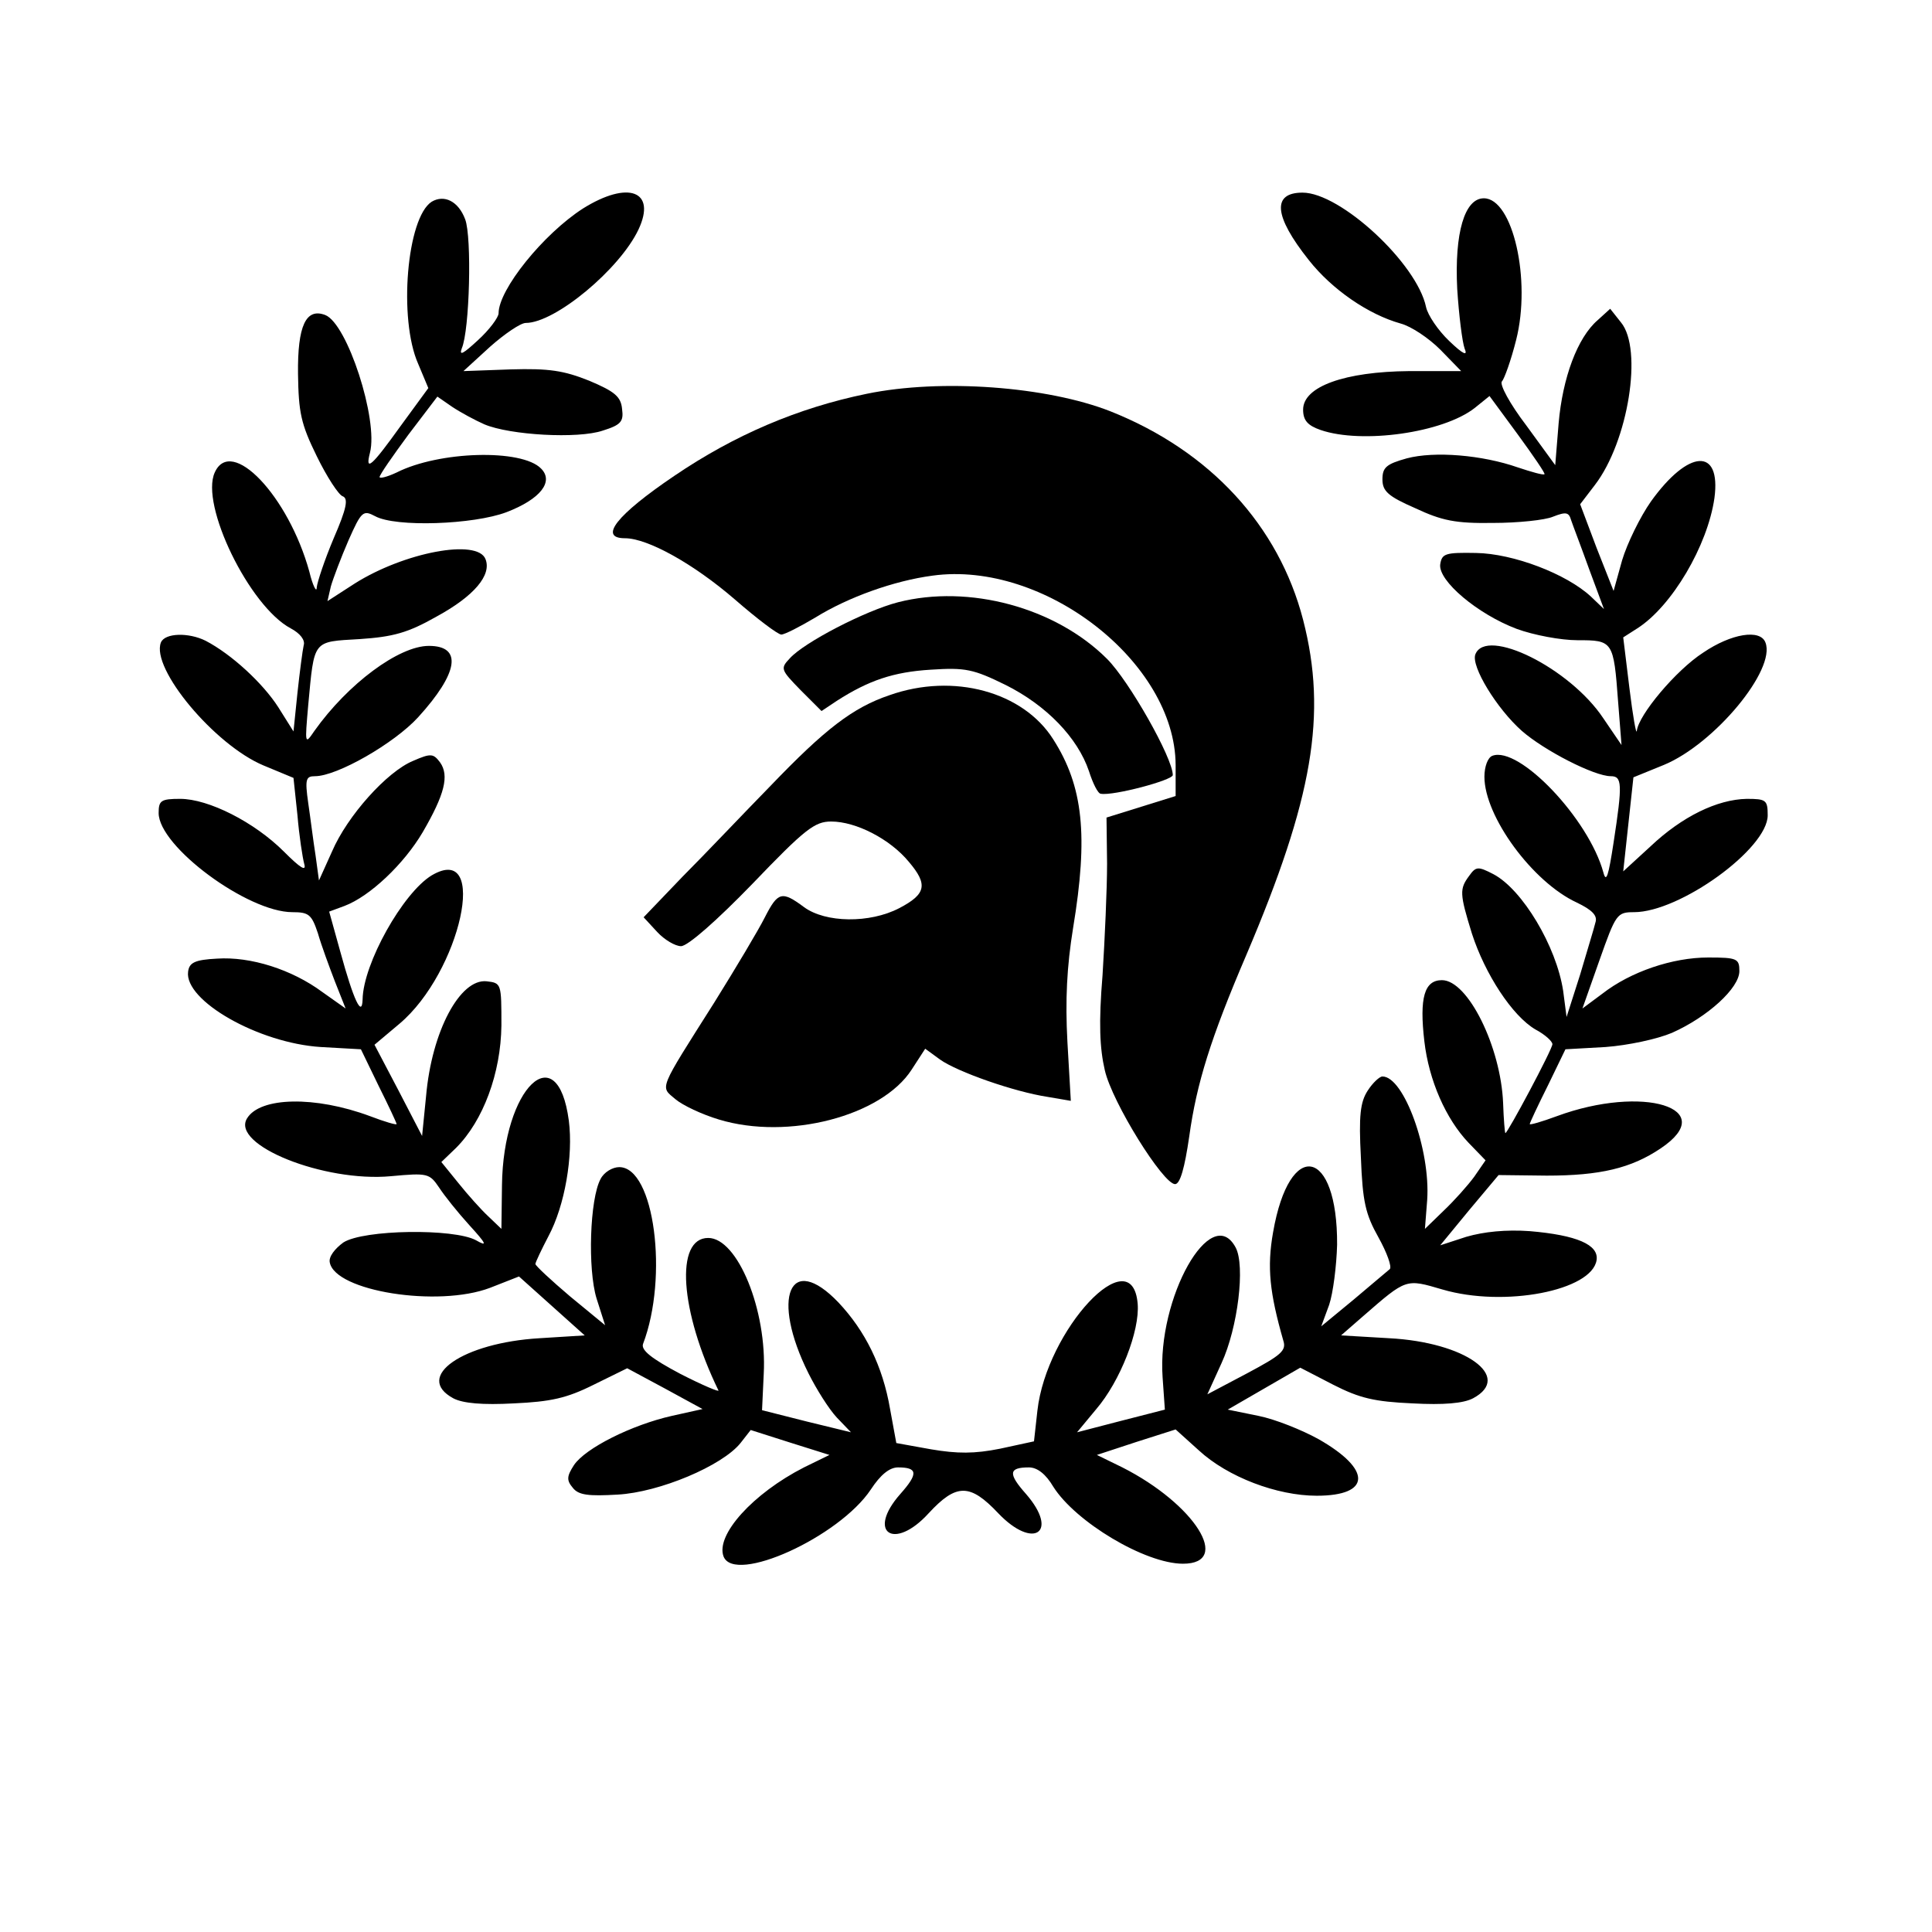
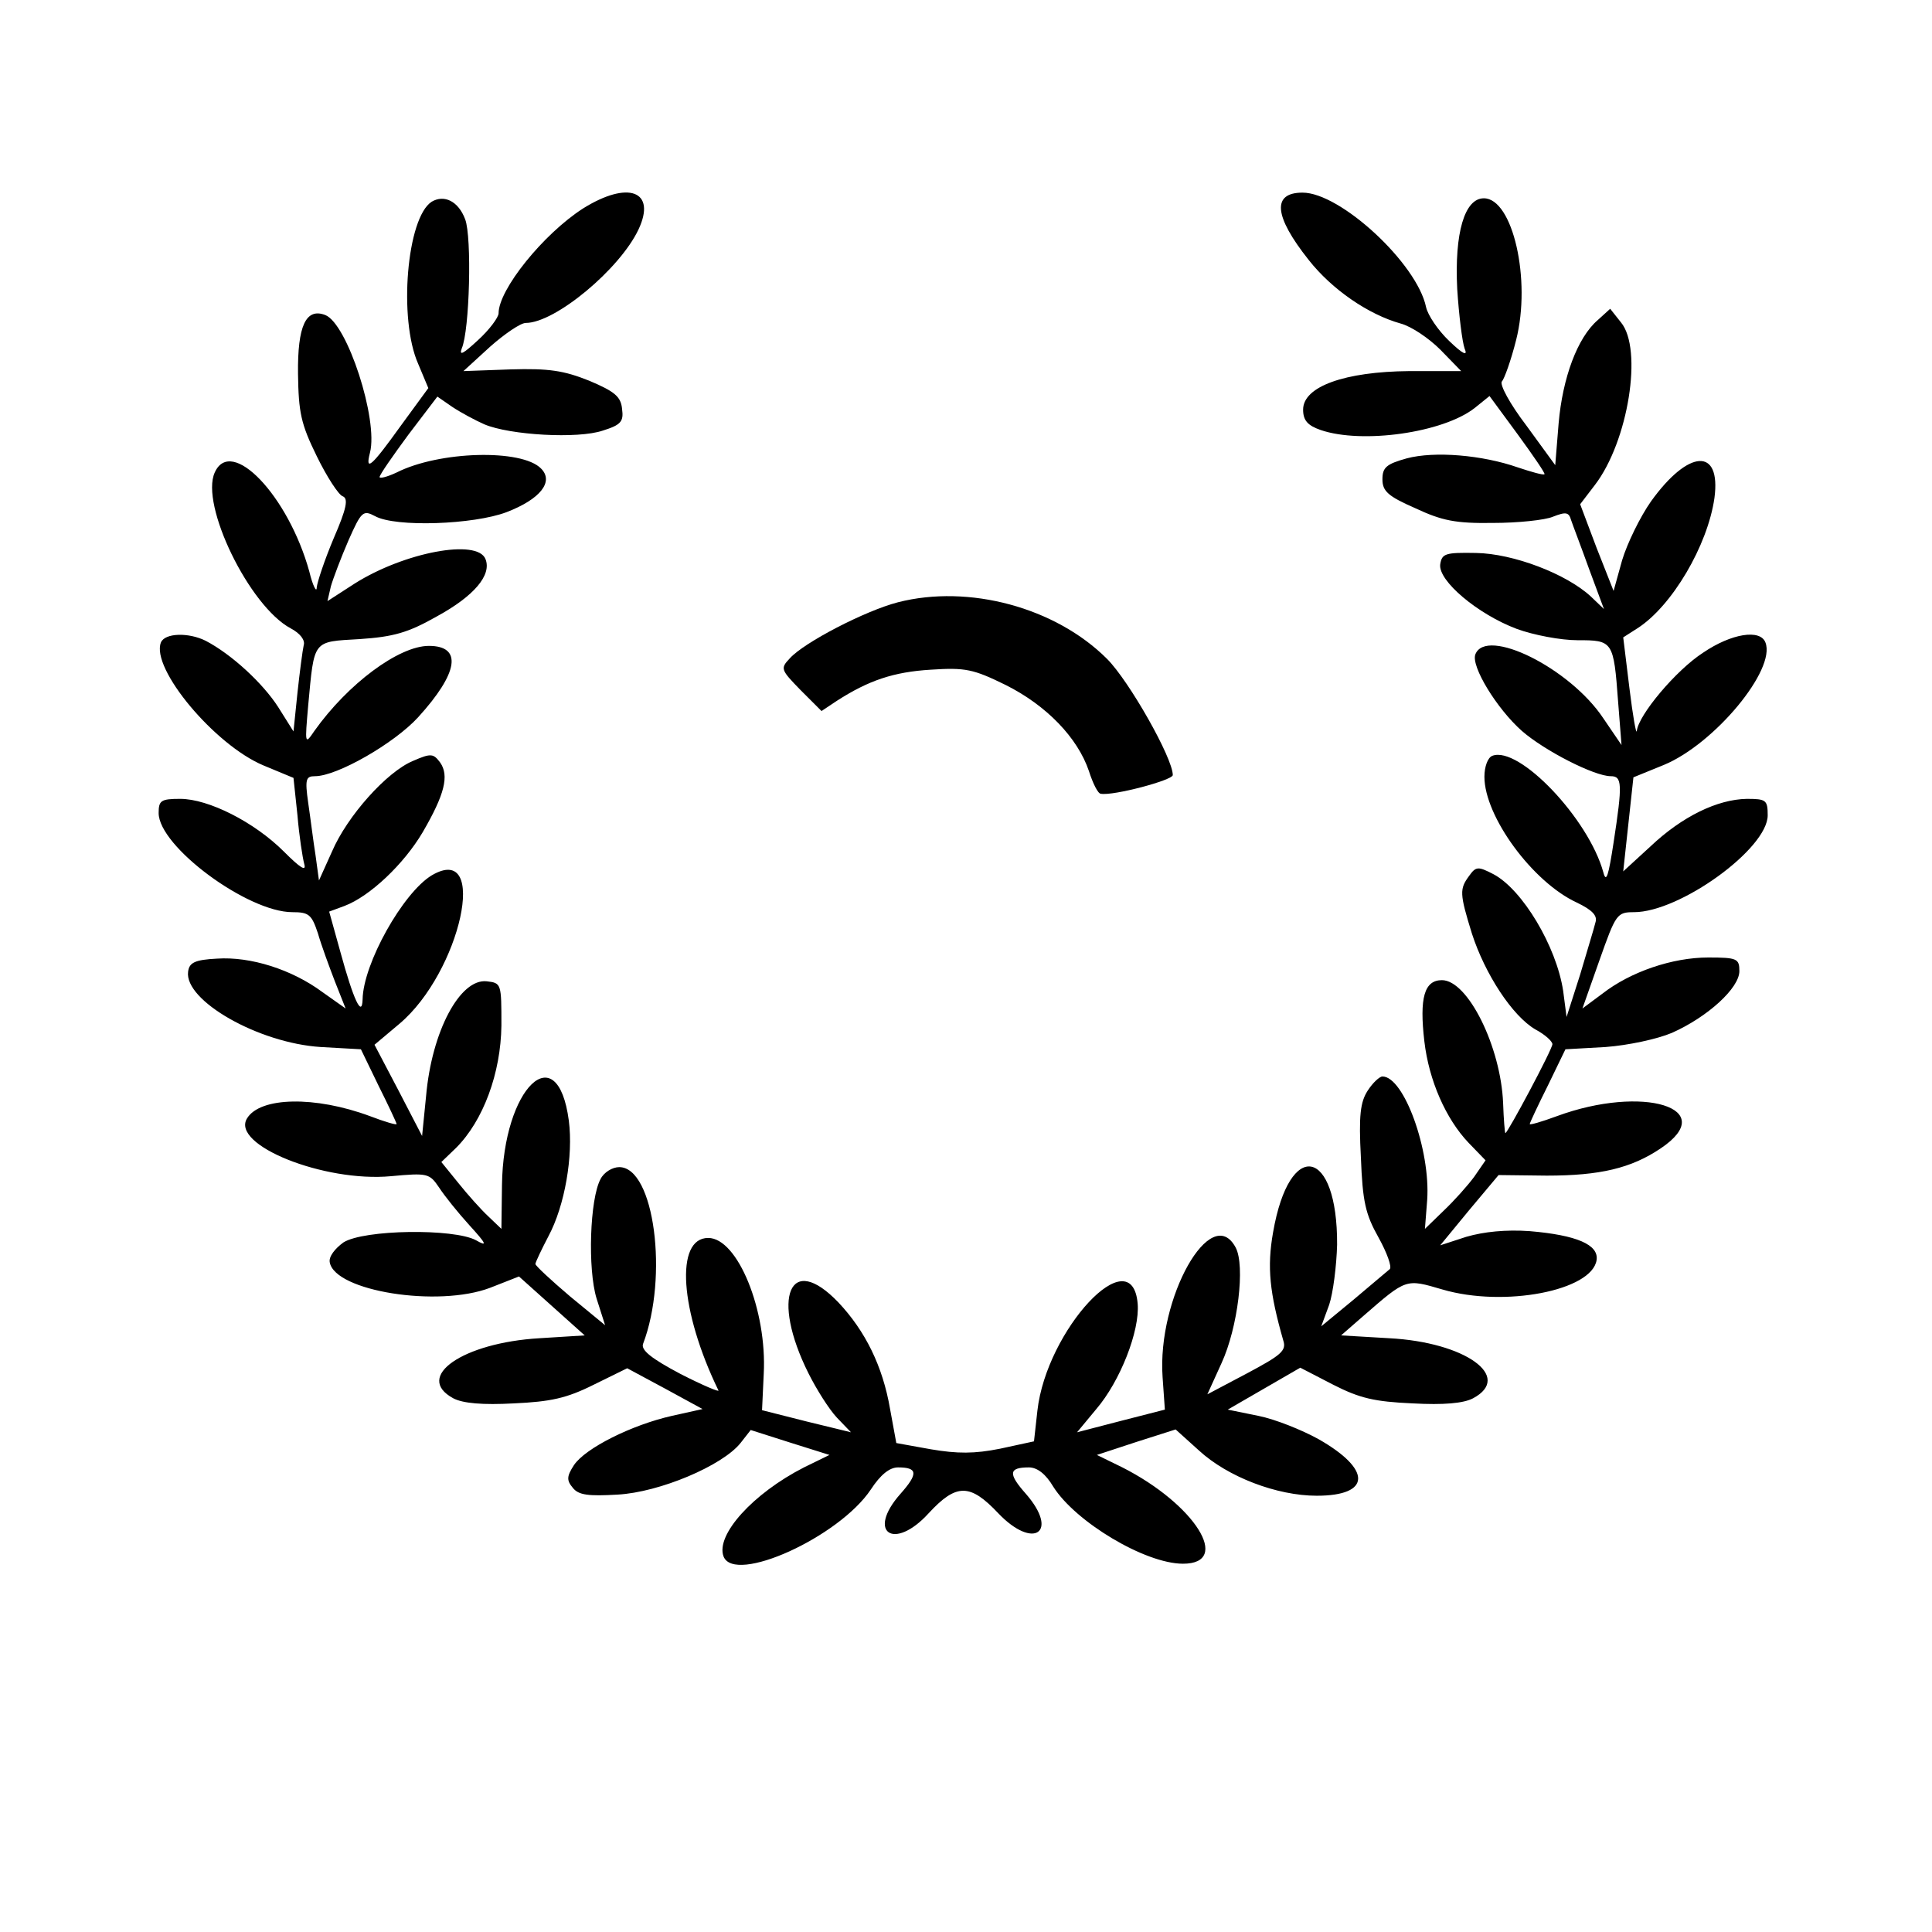
<svg xmlns="http://www.w3.org/2000/svg" version="1.0" width="100%" height="100%" viewBox="0 0 341 341" preserveAspectRatio="xMidYMid meet">
  <g transform="translate(0,341) scale(0.1,-0.1)" fill="#000000" stroke="none">
    <path d="M1029 3042 c-70 -45 -149 -143 -149 -185 0 -7 -16 -29 -37 -48 -25 -23 -33 -28 -28 -14 14 32 18 197 6 228 -12 32 -37 44 -59 31 -44 -28 -59 -207 -24 -286 l18 -43 -49 -67 c-51 -71 -63 -82 -54 -47 15 58 -40 228 -79 243 -34 13 -49 -19 -48 -104 1 -68 5 -88 33 -145 18 -37 39 -69 46 -71 10 -4 7 -21 -16 -74 -16 -38 -29 -77 -30 -87 0 -10 -7 3 -13 28 -37 134 -138 240 -167 175 -26 -57 61 -236 134 -275 17 -9 26 -21 23 -30 -2 -9 -7 -47 -11 -84 l-7 -68 -27 43 c-27 42 -82 93 -128 117 -30 15 -72 14 -79 -3 -18 -46 95 -181 181 -217 l53 -22 7 -66 c3 -36 9 -75 12 -86 4 -14 -7 -7 -36 22 -52 52 -133 93 -183 93 -34 0 -38 -3 -38 -25 0 -59 157 -175 236 -175 29 0 34 -4 45 -37 6 -21 20 -59 30 -85 l19 -48 -41 29 c-54 40 -127 63 -186 59 -39 -2 -49 -7 -51 -23 -7 -51 124 -126 234 -133 l71 -4 31 -64 c18 -36 32 -66 32 -68 0 -2 -21 4 -47 14 -97 36 -194 34 -217 -4 -29 -47 136 -113 254 -102 65 6 68 5 85 -20 9 -14 33 -44 53 -66 31 -34 33 -39 12 -27 -39 21 -198 19 -234 -4 -15 -11 -26 -25 -24 -35 9 -51 191 -80 283 -45 l51 20 58 -52 58 -52 -80 -5 c-135 -8 -222 -68 -152 -106 17 -9 52 -12 107 -9 65 3 93 9 141 33 l59 29 67 -36 66 -36 -54 -12 c-71 -16 -153 -57 -173 -87 -13 -20 -13 -27 -2 -40 10 -13 28 -15 79 -12 74 4 185 51 217 91 l18 23 69 -22 70 -22 -45 -22 c-90 -46 -156 -119 -142 -157 19 -50 204 34 260 118 17 26 33 39 48 39 35 0 36 -11 4 -47 -60 -68 -11 -101 50 -34 49 53 73 53 123 0 62 -65 108 -34 49 34 -32 36 -31 47 5 47 15 0 30 -12 43 -34 39 -62 162 -136 229 -136 87 0 21 105 -107 170 l-45 22 70 23 69 22 41 -37 c51 -47 138 -80 208 -80 96 0 98 46 3 100 -29 16 -76 35 -106 41 l-54 11 64 37 64 37 58 -30 c47 -24 73 -30 140 -33 55 -3 90 0 107 9 71 38 -14 99 -148 106 l-85 5 39 34 c77 67 75 66 140 47 109 -32 264 -2 272 52 4 27 -35 44 -118 51 -42 3 -81 -1 -112 -10 l-46 -15 51 62 52 62 85 -1 c94 0 149 13 201 48 106 71 -31 113 -183 57 -27 -10 -48 -16 -48 -14 0 2 14 32 32 68 l31 64 71 4 c40 3 91 14 117 25 63 28 119 79 119 109 0 22 -4 24 -55 24 -63 0 -137 -25 -187 -64 l-35 -26 30 85 c29 82 31 85 61 85 81 0 236 112 236 171 0 27 -3 29 -37 29 -52 -1 -114 -31 -170 -84 l-48 -44 9 83 9 83 54 22 c89 37 198 168 179 216 -9 24 -60 16 -110 -18 -48 -31 -114 -110 -117 -138 -1 -8 -7 26 -13 75 l-11 90 25 16 c61 39 124 146 136 230 12 90 -46 86 -112 -6 -19 -27 -42 -74 -51 -104 l-15 -54 -30 76 -29 77 26 34 c59 77 85 240 46 287 l-19 24 -22 -20 c-36 -31 -62 -102 -69 -182 l-6 -74 -51 70 c-29 38 -48 73 -43 78 4 4 16 37 25 73 27 106 -6 250 -57 250 -34 0 -52 -61 -47 -160 3 -47 9 -94 13 -105 6 -14 -2 -11 -27 13 -20 19 -38 46 -41 60 -16 77 -151 202 -218 202 -54 0 -51 -41 11 -119 41 -52 105 -96 162 -112 19 -5 50 -26 70 -46 l37 -38 -92 0 c-113 -1 -187 -27 -187 -68 0 -19 8 -28 31 -36 73 -25 216 -5 272 39 l26 21 50 -68 c27 -37 49 -69 47 -70 -2 -2 -23 4 -47 12 -63 22 -147 29 -196 16 -36 -10 -43 -16 -43 -37 0 -21 10 -30 58 -51 47 -22 71 -27 137 -26 44 0 92 5 106 11 23 9 28 8 32 -6 3 -9 18 -48 32 -87 l26 -70 -23 22 c-43 40 -137 76 -203 77 -54 1 -60 -1 -63 -20 -4 -29 66 -88 135 -114 30 -11 78 -20 107 -20 63 0 64 -1 72 -109 l6 -76 -32 47 c-59 89 -207 162 -226 113 -8 -21 38 -96 82 -135 40 -35 128 -80 157 -80 20 0 21 -13 5 -117 -9 -59 -13 -72 -18 -53 -26 95 -149 224 -196 206 -8 -3 -14 -19 -14 -37 0 -70 85 -186 163 -222 27 -13 37 -23 33 -35 -2 -9 -15 -51 -27 -92 l-24 -75 -6 46 c-12 79 -72 179 -123 206 -27 14 -31 14 -43 -3 -17 -23 -17 -31 5 -102 23 -71 71 -145 112 -169 17 -9 30 -21 30 -26 0 -9 -79 -157 -83 -157 -1 0 -3 24 -4 53 -4 99 -62 217 -108 217 -31 0 -40 -31 -31 -108 8 -69 38 -137 78 -179 l30 -31 -20 -29 c-11 -15 -35 -42 -54 -60 l-33 -32 4 51 c6 88 -41 218 -79 218 -5 0 -17 -11 -26 -25 -13 -20 -16 -44 -12 -118 3 -78 8 -100 31 -141 15 -27 24 -52 20 -56 -5 -4 -33 -28 -64 -54 l-57 -47 14 38 c7 21 13 69 14 106 1 171 -84 189 -113 22 -11 -62 -6 -107 18 -191 6 -18 -4 -26 -64 -58 l-70 -37 25 55 c29 63 42 172 25 204 -43 81 -139 -89 -129 -229 l4 -57 -78 -20 -77 -20 34 41 c42 49 77 138 73 186 -10 116 -161 -46 -177 -189 l-6 -54 -60 -13 c-45 -9 -75 -9 -122 -1 l-61 11 -11 60 c-13 76 -44 138 -91 188 -86 90 -120 9 -53 -125 14 -28 36 -63 50 -78 l25 -26 -78 19 -79 20 3 64 c6 112 -46 240 -98 240 -59 0 -50 -129 18 -269 3 -4 -28 9 -67 29 -51 27 -70 42 -66 53 45 118 20 312 -42 312 -12 0 -27 -9 -33 -21 -19 -35 -23 -159 -7 -211 l15 -47 -62 51 c-33 28 -61 54 -61 57 0 3 11 26 23 49 29 54 44 142 36 204 -20 151 -116 58 -118 -114 l-1 -77 -23 22 c-13 12 -37 39 -53 59 l-30 37 26 25 c48 48 79 132 80 216 0 74 0 75 -26 78 -47 5 -97 -88 -107 -203 l-7 -70 -42 81 -42 80 44 37 c108 91 159 322 57 262 -51 -31 -121 -156 -122 -219 -1 -33 -16 -1 -39 83 l-20 72 27 10 c45 17 105 74 138 130 39 67 47 100 31 123 -12 16 -16 17 -48 3 -46 -19 -116 -97 -143 -160 l-23 -51 -6 44 c-4 25 -9 66 -13 93 -6 42 -4 47 12 47 39 0 140 58 182 104 71 78 79 126 19 126 -53 0 -143 -67 -202 -150 -17 -25 -17 -24 -11 45 11 117 7 112 91 117 59 4 85 11 136 40 66 36 97 73 86 101 -14 37 -144 12 -231 -43 l-48 -31 6 26 c4 14 18 51 31 81 23 52 26 54 47 43 36 -20 174 -15 232 7 60 23 84 54 61 77 -34 35 -180 31 -255 -7 -17 -8 -30 -11 -30 -8 0 4 23 37 51 75 l51 67 26 -18 c15 -10 41 -24 57 -31 45 -19 165 -26 209 -11 32 10 37 16 34 38 -2 22 -13 31 -58 50 -45 18 -71 22 -139 20 l-83 -3 47 43 c26 23 54 42 63 42 52 0 166 95 199 165 32 68 -18 87 -98 37z" />
-     <path d="M1530 2715 c-122 -25 -234 -73 -340 -145 -102 -69 -134 -110 -87 -110 40 0 121 -45 194 -108 39 -34 76 -62 82 -62 6 0 33 14 60 30 58 36 139 65 207 74 197 27 428 -153 429 -334 l0 -55 -61 -19 -61 -19 1 -81 c0 -45 -4 -133 -8 -197 -7 -85 -5 -129 4 -168 13 -57 103 -201 124 -201 9 0 17 29 25 84 13 94 38 174 101 321 117 275 143 424 100 591 -43 166 -164 298 -340 368 -112 44 -299 58 -430 31z" />
    <path d="M1585 2347 c-58 -15 -166 -71 -191 -99 -17 -18 -16 -20 19 -56 l37 -37 27 18 c56 36 100 51 166 55 61 4 75 1 132 -27 72 -36 127 -93 147 -152 7 -22 16 -40 21 -40 22 -4 127 24 127 33 0 30 -77 166 -116 205 -91 91 -244 132 -369 100z" />
-     <path d="M1570 2183 c-65 -22 -114 -60 -210 -160 -47 -48 -116 -121 -155 -160 l-69 -72 24 -26 c13 -14 32 -25 42 -25 12 0 64 46 126 110 93 97 110 110 139 110 44 0 104 -31 137 -71 34 -40 31 -57 -17 -82 -52 -27 -130 -26 -168 2 -39 29 -46 27 -69 -18 -11 -22 -51 -89 -89 -150 -100 -158 -96 -148 -69 -171 13 -11 47 -27 77 -36 122 -37 287 6 340 88 l24 37 26 -19 c31 -22 131 -57 190 -66 l41 -7 -6 104 c-4 74 -1 133 10 201 27 163 18 250 -35 333 -53 84 -176 118 -289 78z" />
  </g>
</svg>